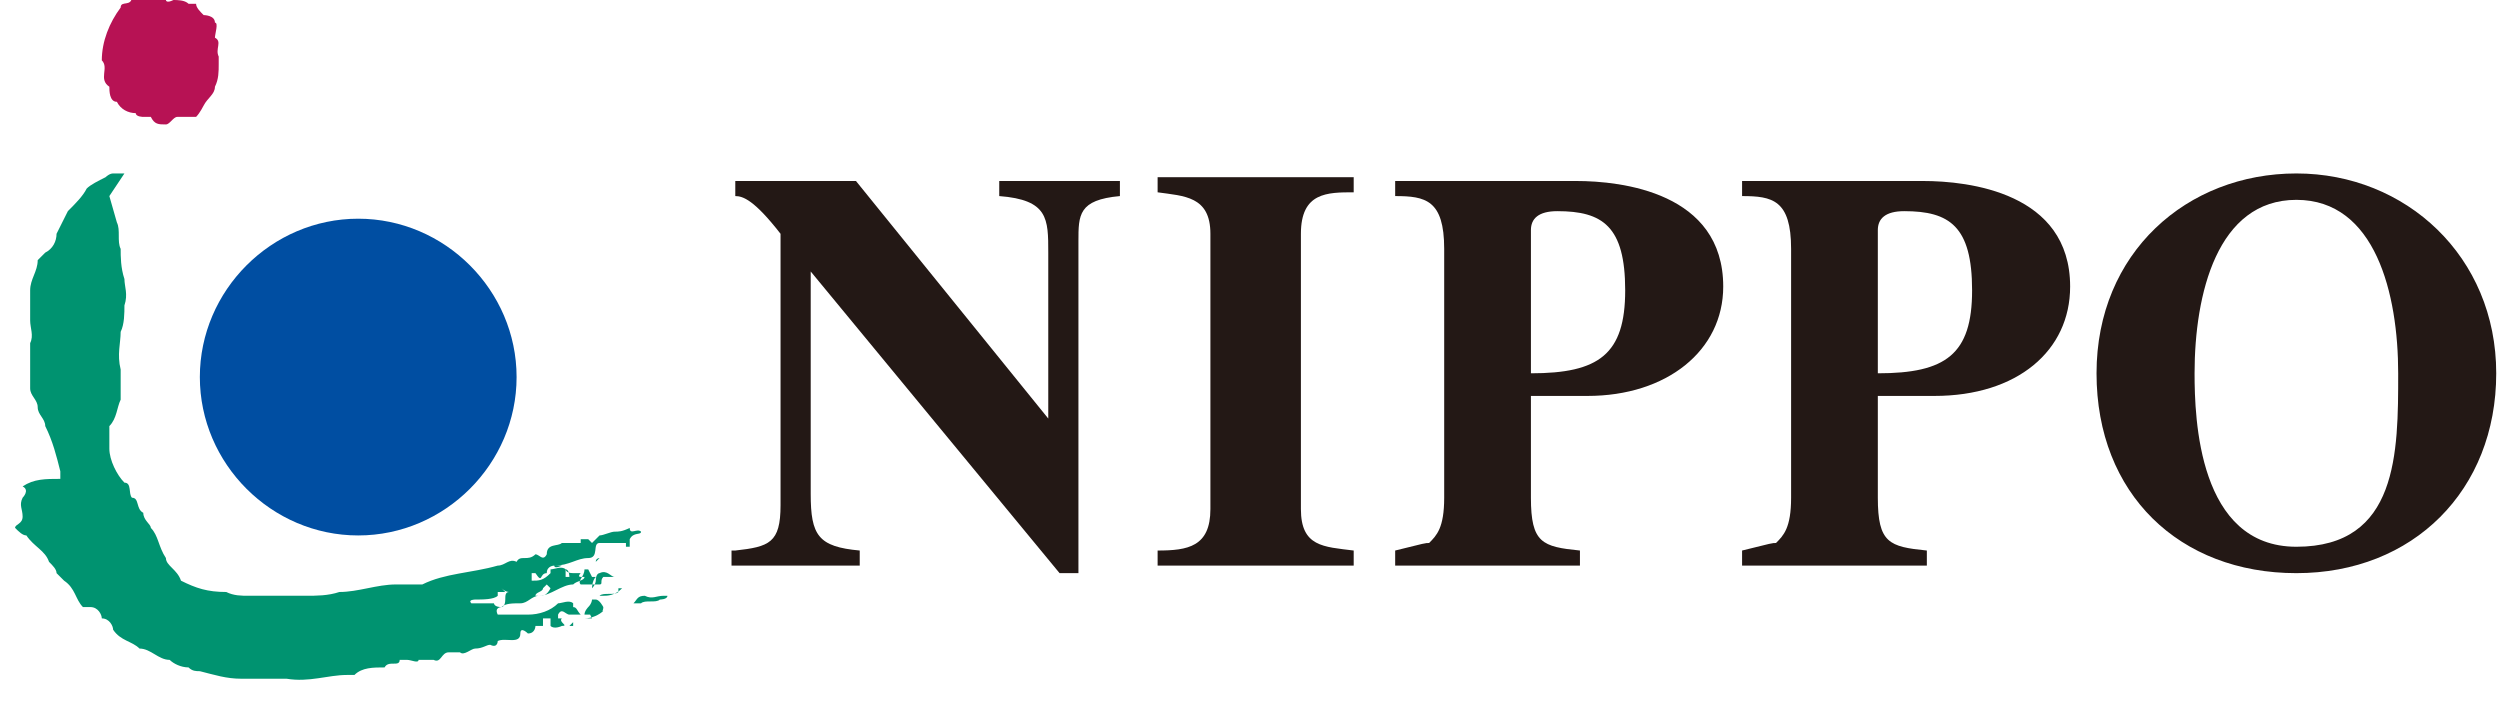
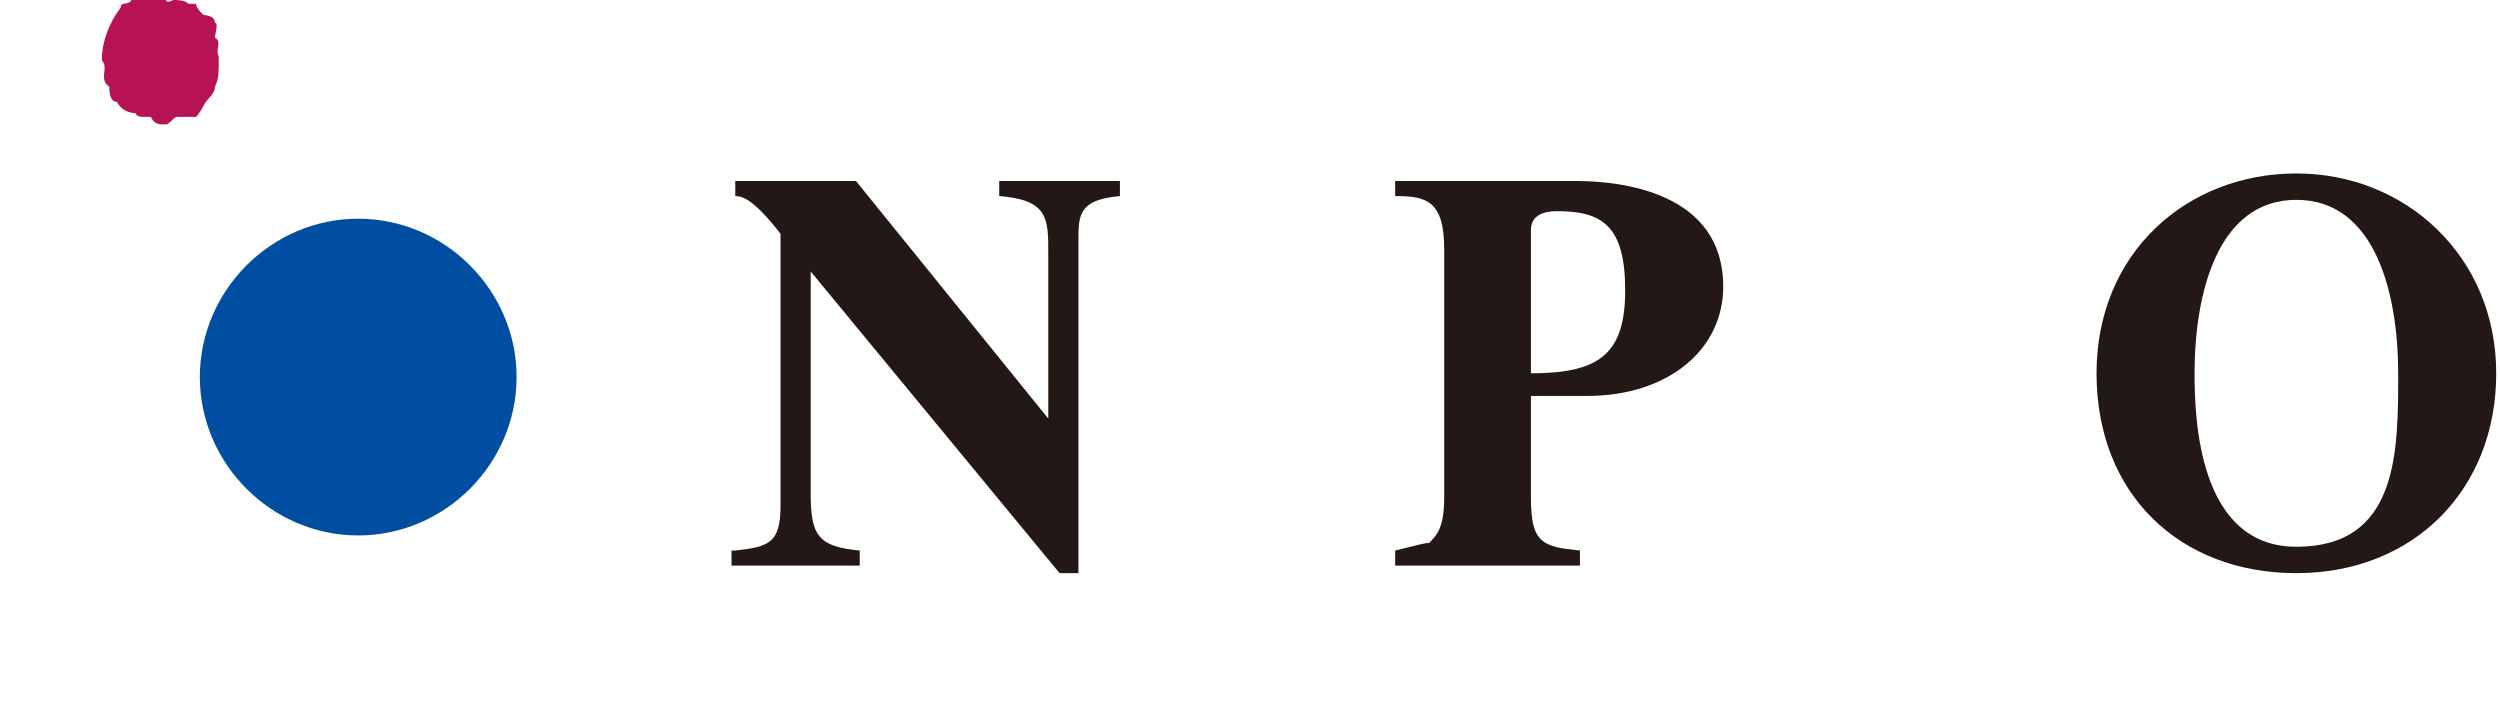
<svg xmlns="http://www.w3.org/2000/svg" id="_レイヤー_1" data-name="レイヤー 1" version="1.1" viewBox="0 0 66.3 18.7">
  <defs>
    <style>
      .cls-1 {
        fill: #004ea2;
      }

      .cls-1, .cls-2, .cls-3, .cls-4 {
        stroke-width: 0px;
      }

      .cls-2 {
        fill: #b71254;
      }

      .cls-3 {
        fill: #009370;
      }

      .cls-4 {
        fill: #231815;
      }
    </style>
  </defs>
  <g>
-     <path class="cls-3" d="M2.9,5.2s0,0,0,0l.2.7c.1.2,0,.5.1.7,0,.2,0,.5.1.8,0,.2.1.4,0,.7,0,.2,0,.5-.1.7,0,.3-.1.6,0,1,0,.3,0,.5,0,.8-.1.2-.1.5-.3.7,0,.2,0,.4,0,.6,0,.3.2.7.4.9.2,0,.1.3.2.4.2,0,.1.3.3.4,0,.2.2.3.2.4.2.2.2.5.4.8,0,.2.3.3.4.6.4.2.7.3,1.2.3.2.1.4.1.6.1.2,0,.4,0,.6,0h.4c.2,0,.3,0,.5,0,.3,0,.6,0,.9-.1.5,0,1-.2,1.5-.2.2,0,.5,0,.7,0,.6-.3,1.3-.3,2-.5.2,0,.3-.2.5-.1.1-.2.3,0,.5-.2.1,0,.2.2.3,0,0-.3.3-.2.4-.3,0,0,.1,0,.1,0,0,0,0,0,.1,0,0,0,.2,0,.3,0,0,0,0,0,0-.1,0,0,.1,0,.2,0,0,0,0,0,.1.1,0,0,.1-.1.2-.2.1,0,.3-.1.4-.1.1,0,.2,0,.4-.1,0,.2.2,0,.3.1,0,.1-.2,0-.3.2,0,0,0,.2,0,.2,0,0,0,0-.1,0,0,0,0,0,0-.1-.2,0-.5,0-.7,0,0,0,0,0,0,0,0,0,0,0,0,0-.2,0,0,.4-.3.4-.3,0-.5.2-.9.2,0,0-.2,0-.2.2-.2,0-.1.3-.3,0,0,0-.1,0-.1,0,0,0,0,.1,0,.2.2,0,.3,0,.5-.2,0,0,0,0,0-.1.1,0,.3-.1.4,0,0,0,0,.2,0,.2,0,0,.1,0,.1,0,0,0,0-.2-.1-.2,0,0,0,0,0,0,0,0,0,.1.2.1,0,0,.2,0,.2,0,0,0-.1.1,0,.1,0,0,0,0,.1,0,0,.1-.2.1-.3.2-.3,0-.6.3-.9.3-.2,0-.3.2-.5.2-.2,0-.4,0-.5.1,0,0-.2,0-.1.2h0c.2,0,.4,0,.6,0,0,0,.1,0,.2,0,.3,0,.6-.1.8-.3.1,0,.3-.1.4,0,0,0,0,0,0,.1.1,0,.1.1.2.2,0,0,0,0-.1,0-.1,0-.1,0-.2,0-.1,0-.2-.2-.3,0,0,0,0,0,0,.1,0,0,.1,0,.1,0-.1.1.2.2,0,.2,0,0-.2.1-.3,0,0,0,0-.1,0-.2-.1,0-.3,0-.4,0,0,0,.1,0,.2,0,0,0,0,0,0,0s0,.1,0,.2c0,0-.2,0-.2,0,0,0,0,.2-.2.2,0,0-.2-.2-.2,0,0,.3-.4.1-.6.2,0,0,0,.2-.2.1-.1,0-.2.1-.4.1-.1,0-.3.2-.4.1,0,0-.2,0-.3,0-.2,0-.2.3-.4.2,0,0,0,0-.2,0,0,0-.1,0-.2,0,0,.1-.2,0-.3,0,0,0-.1,0-.2,0,0,.2-.3,0-.4.2-.3,0-.6,0-.8.2,0,0-.2,0-.2,0-.5,0-1,.2-1.6.1-.2,0-.4,0-.5,0-.2,0-.5,0-.7,0-.4,0-.7-.1-1.1-.2-.1,0-.2,0-.3-.1-.2,0-.4-.1-.5-.2-.3,0-.5-.3-.8-.3-.2-.2-.5-.2-.7-.5,0-.1-.1-.3-.3-.3,0-.1-.1-.3-.3-.3h-.2c-.2-.2-.2-.5-.5-.7,0,0-.1-.1-.2-.2,0-.1-.1-.2-.2-.3-.1-.3-.4-.4-.6-.7-.1,0-.2-.1-.3-.2,0-.1.2-.1.2-.3,0-.2-.1-.3,0-.5,0,0,.2-.2,0-.3h0c.3-.2.6-.2,1-.2,0,0,0-.2,0-.2-.1-.4-.2-.8-.4-1.2,0-.2-.2-.3-.2-.5,0-.2-.2-.3-.2-.5,0-.2,0-.4,0-.6,0,0,0-.1,0-.2,0-.1,0-.3,0-.4.1-.2,0-.4,0-.6,0-.3,0-.5,0-.8,0-.3.2-.5.2-.8,0,0,.1-.1.2-.2.2-.1.3-.3.3-.5.1-.2.2-.4.3-.6.2-.2.4-.4.5-.6.1-.1.3-.2.5-.3,0,0,.1-.1.2-.1.1,0,.2,0,.3,0ZM16.4,14.7s0,0,0,0c0,0,0,0,0,0,0,0,0,0,.1,0ZM15.9,14.8s-.1,0-.1.1c0,0,.2,0,.2,0s0,0,0,0c0,0-.1,0-.2,0ZM16.9,14.9s-.1,0-.2,0c0,0,.1,0,.2,0ZM14.7,15s0,0,0,0c0,.1.2,0,.2,0,0,0,0,0,0,0,0,0-.1,0-.2,0ZM16.1,15s0,0,0,0c0,0,0,0,0,0,0,0,0,0,.1,0ZM15.6,15.1s-.1,0-.1,0c0,.2-.2.3-.1.4.1,0,.3,0,.5,0,.1,0,0-.1.1-.2,0,0,.1,0,.2,0,0,0,.2,0,.2,0,0,0,0,0-.1,0-.1,0-.2-.2-.4-.1,0,0-.1,0-.1.2,0,0,0,.1-.1.2,0,0,0,0,0,0,0,0,0-.2.1-.3,0,0,0,0-.1,0ZM16.4,15.2h0s0,0,0,0c0,0,0,0,0,0ZM13.8,15.2s0,0,0,0c0,0,0,0,0,0,0,0,0,0,0,0,0,0,0,0-.1,0ZM17.3,15.4s0,0,0,0c0,0,0,0,0,0,0,0,0,0,.1,0ZM16.8,15.6s0,0,0,0c0,0,0,0,0,0ZM14.4,15.6s0,0,0,0c0,.1-.2.1-.2.2,0,0,0,0,.1,0,.1,0,.2,0,.3-.2,0,0,0,0-.1-.1ZM13.4,15.7s-.1,0-.2,0c0,0,0,0,0,.1-.1.1-.4.1-.6.1,0,0-.2,0-.1.1.1,0,.2,0,.4,0s0,0,.2,0c0,0,0,.1.2.1,0,0,.1,0,.1-.2,0-.1,0-.2.1-.2h0c0,0-.1,0-.2-.1ZM16.4,15.7c-.1.1-.4,0-.5.1,0,0,0,0,.1,0,.1,0,.3,0,.5-.2,0,0,0,0-.1,0ZM17.6,15.8c-.2,0-.3.1-.5,0-.2,0-.2.1-.3.2,0,0,.1,0,.2,0,.1-.1.4,0,.5-.1,0,0,.2,0,.2-.1h0ZM16.7,15.9s0,0,0,0c0,0,0,0,0,0,0,0,0,0,0,0ZM15.7,15.9c0,0,0,.1-.1.2,0,0-.1.1-.1.2,0,0,.1,0,.2,0,.1,0,.3,0,.3-.2,0,0-.1-.2-.2-.2ZM16.1,16.1s0,0,0,0c0,0,.1,0,.2,0,0,0-.1,0-.2,0ZM15.7,16.4c0,0-.1,0-.2,0,0,0,0,0,0,0,.2,0,.4-.1.5-.2h0c-.1,0-.3,0-.4,0ZM15.2,16.5c0,0,0,.2,0,.3h0c0,0,0-.1,0-.2,0,0,0,0-.1,0ZM16.1,16.5s0,0,0,0c0,0,0,0,0,0s0,0,0,0c0,0,0,0,0,0ZM12.4,16.5s0,0,0,0h0s0,0,0,0ZM15.7,16.6s0,0-.1,0c0,0,0,0,0,0,0,0,0,0,0,0,0,0,0,0,0,0ZM12.4,16.7c0,0-.2,0-.3,0,0,0,0,0,0,0,0,0,.2,0,.2,0h0Z" />
    <path class="cls-1" d="M13.7,10c0,2.3-1.9,4.2-4.2,4.2s-4.2-1.9-4.2-4.2c0-2.3,1.9-4.2,4.2-4.2s4.2,1.9,4.2,4.2Z" />
    <path class="cls-2" d="M4,0c0,0,.1,0,.2,0,0,0,.1,0,.2,0,0,0,0,.1.2,0,.1,0,.3,0,.4.1,0,0,.2,0,.2,0,0,.1.1.2.2.3,0,0,.3,0,.3.2.1,0,0,.3,0,.4.2.1,0,.3.1.5,0,0,0,.2,0,.2,0,.2,0,.4-.1.6,0,.2-.2.3-.3.5,0,0-.1.2-.2.3-.2,0-.3,0-.5,0-.1,0-.2.2-.3.2-.2,0-.3,0-.4-.2,0,0-.2,0-.2,0,0,0-.2,0-.2-.1-.2,0-.4-.1-.5-.3-.2,0-.2-.3-.2-.4-.3-.2,0-.5-.2-.7,0-.5.2-1,.5-1.4,0-.2.3,0,.3-.3,0,0,.1-.1.2-.2,0,0,.2,0,.3,0Z" />
  </g>
  <g>
-     <path class="cls-4" d="M35.9,15h-5.2v-.4c.8,0,1.4-.1,1.4-1.1v-7.3c0-1-.7-1-1.4-1.1v-.4h5.2v.4c-.7,0-1.4,0-1.4,1.1v7.3c0,1,.6,1,1.4,1.1v.4Z" />
-     <path class="cls-4" d="M40.6,6.1c0-.3.2-.5.7-.5,1.2,0,1.8.4,1.8,2.1,0,1.7-.7,2.2-2.5,2.2v-3.8ZM36.9,15h5s0-.4,0-.4c-1-.1-1.3-.2-1.3-1.4v-2.7c.4,0,.9,0,1.5,0,2.1,0,3.6-1.2,3.6-2.9,0-2.5-2.7-2.8-3.9-2.8h-4.8s0,.4,0,.4c.8,0,1.3.1,1.3,1.4v6.6c0,.8-.2,1-.4,1.2-.1,0-.1,0-.9.2v.4Z" />
-     <path class="cls-4" d="M49.8,6.1c0-.3.2-.5.7-.5,1.2,0,1.8.4,1.8,2.1s-.7,2.2-2.5,2.2v-3.8ZM46.1,15h5s0-.4,0-.4c-1-.1-1.3-.2-1.3-1.4v-2.7c.3,0,.9,0,1.5,0,2.2,0,3.6-1.2,3.6-2.9,0-2.5-2.7-2.8-3.9-2.8h-4.8s0,.4,0,.4c.8,0,1.3.1,1.3,1.4v6.6c0,.8-.2,1-.4,1.2-.1,0-.1,0-.9.2v.4Z" />
+     <path class="cls-4" d="M40.6,6.1c0-.3.2-.5.7-.5,1.2,0,1.8.4,1.8,2.1,0,1.7-.7,2.2-2.5,2.2v-3.8ZM36.9,15h5s0-.4,0-.4c-1-.1-1.3-.2-1.3-1.4v-2.7c.4,0,.9,0,1.5,0,2.1,0,3.6-1.2,3.6-2.9,0-2.5-2.7-2.8-3.9-2.8h-4.8s0,.4,0,.4c.8,0,1.3.1,1.3,1.4v6.6c0,.8-.2,1-.4,1.2-.1,0-.1,0-.9.2v.4" />
    <path class="cls-4" d="M60.9,5.3c2.1,0,2.7,2.5,2.7,4.6s0,4.6-2.7,4.6c-2.6,0-2.7-3.4-2.7-4.6,0-2.1.6-4.6,2.7-4.6ZM60.9,4.6c-2.9,0-5.3,2.1-5.3,5.3,0,3.2,2.2,5.3,5.3,5.3,3.1,0,5.3-2.2,5.3-5.3s-2.4-5.3-5.3-5.3Z" />
    <path class="cls-4" d="M19.5,14.6c.9-.1,1.2-.2,1.2-1.2v-7.2c-.7-.9-1-1-1.2-1v-.4h3.2s5.1,6.3,5.1,6.3h0s0-4.4,0-4.4c0-.9,0-1.4-1.3-1.5v-.4h3.2v.4c-1.1.1-1.1.5-1.1,1.2v8.8h-.5s-6.6-8-6.6-8h0s0,5.9,0,5.9c0,1.1.2,1.4,1.3,1.5v.4h-3.4v-.4Z" />
  </g>
</svg>